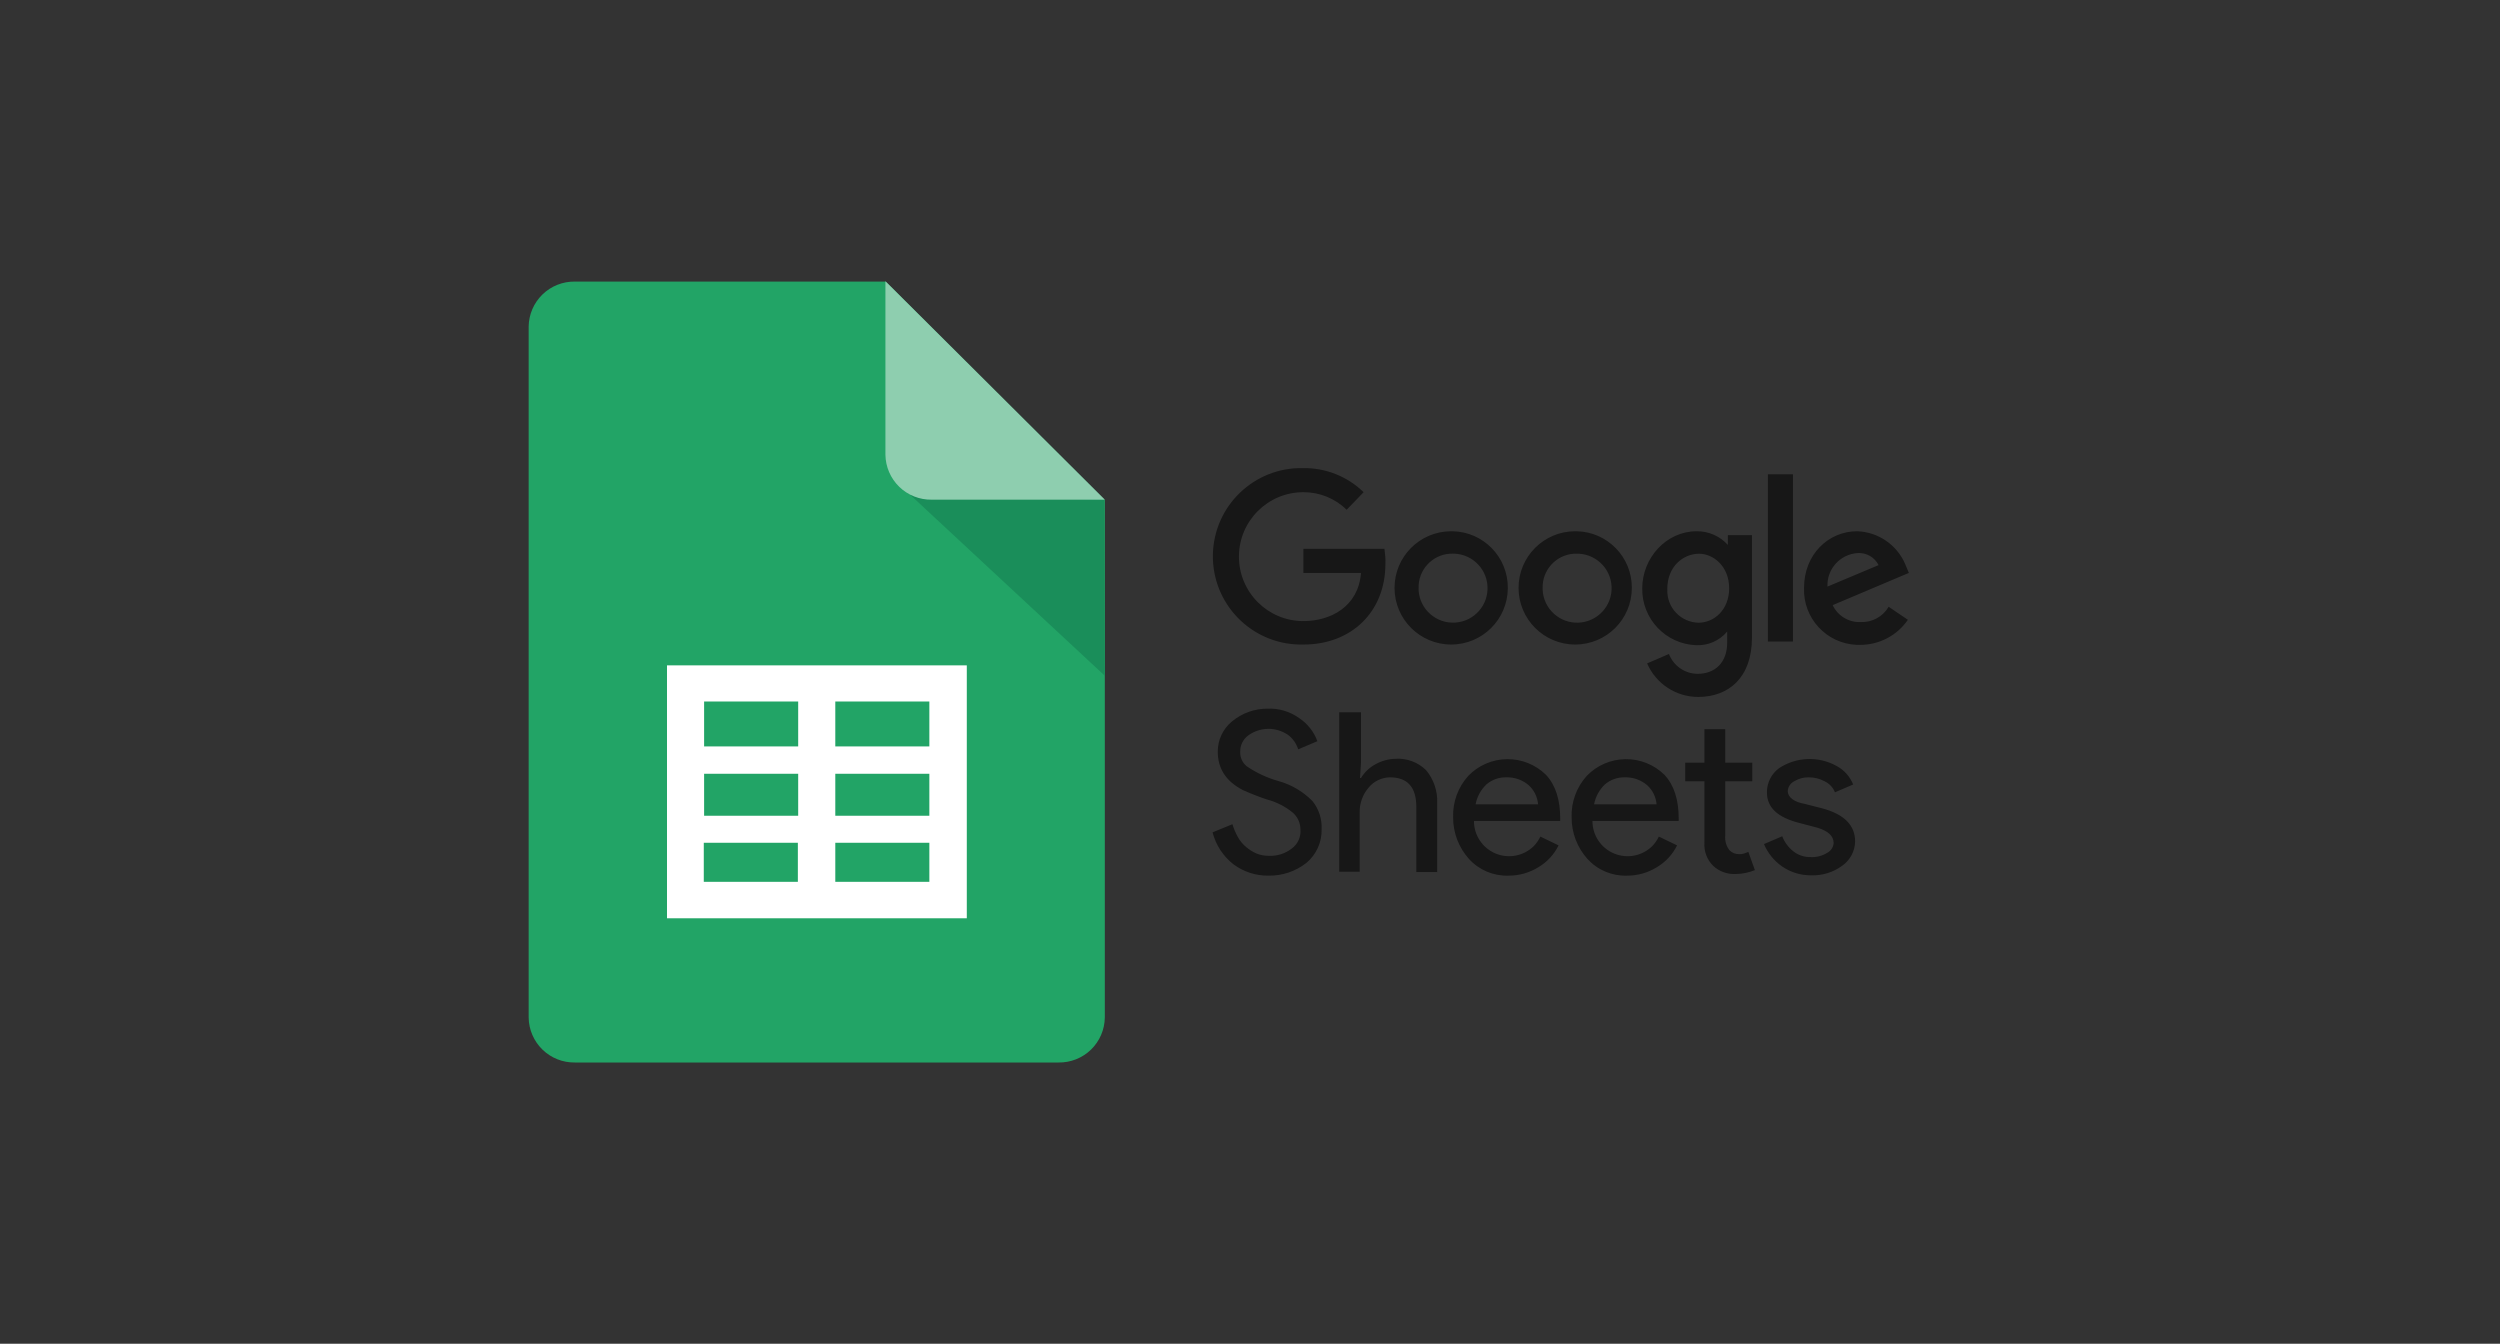
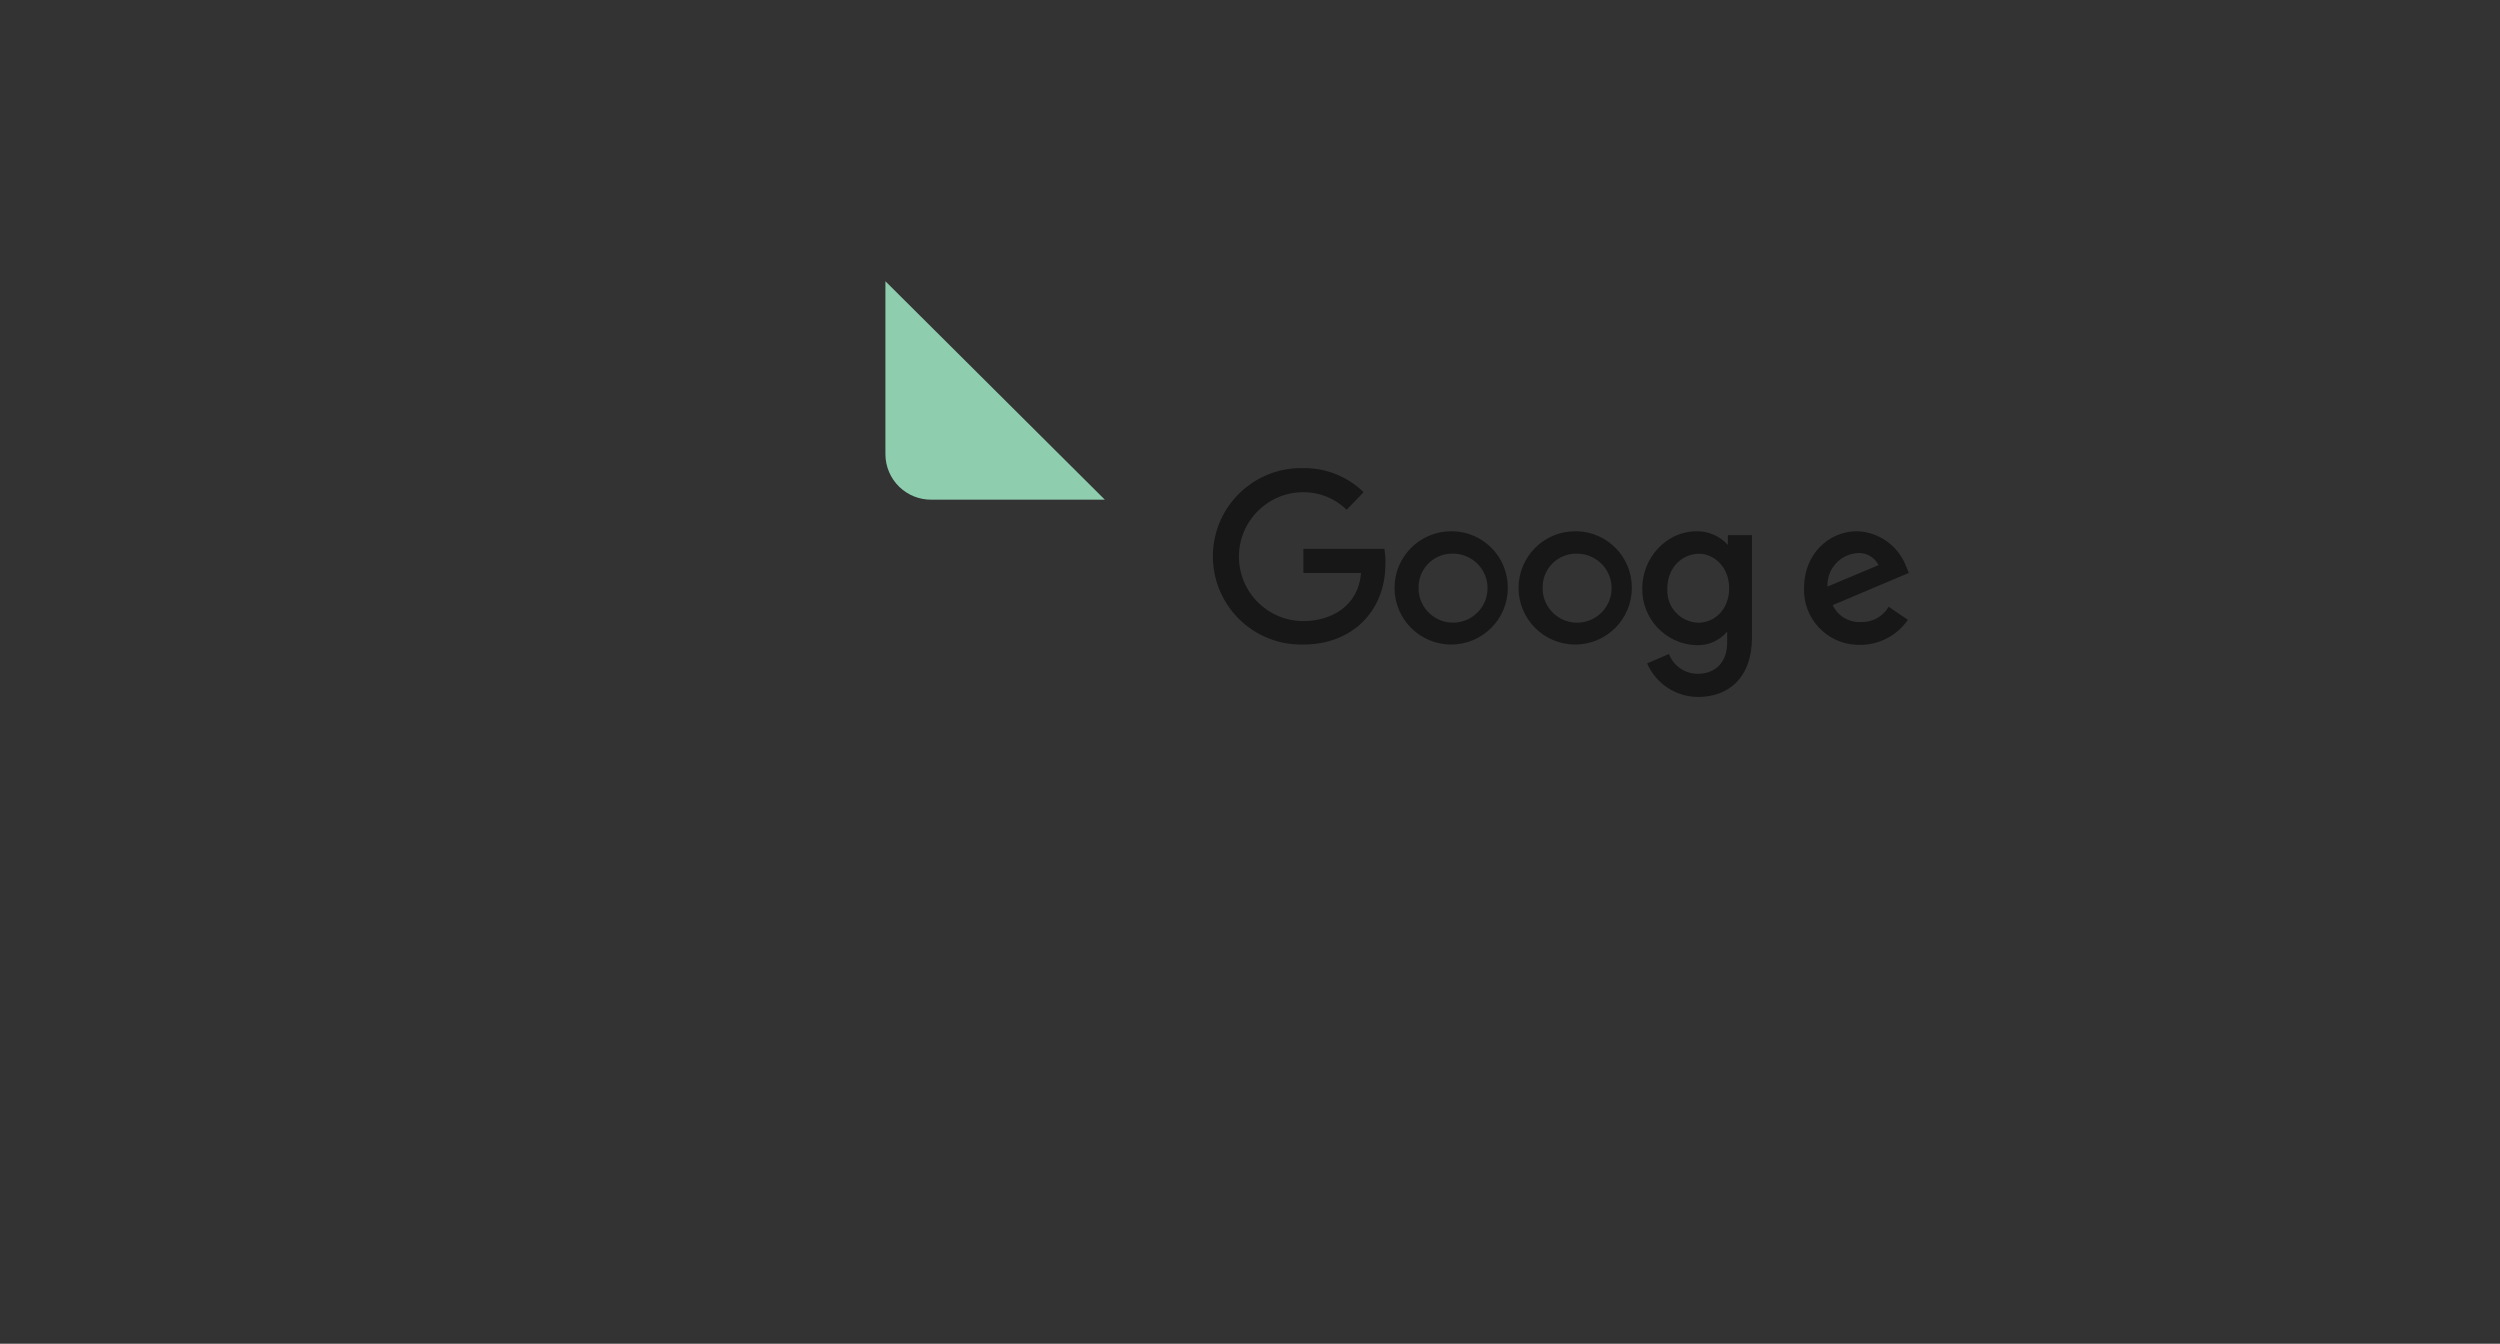
<svg xmlns="http://www.w3.org/2000/svg" width="160" height="86" viewBox="0 0 160 86" fill="none">
  <rect x="0" y="0" width="160" height="86" fill="#333333" stroke="none" />
-   <path d="M70.708 65.125C70.697 65.898 70.379 66.636 69.825 67.175C69.27 67.714 68.524 68.011 67.75 68H36.792C36.019 68.011 35.272 67.714 34.718 67.175C34.163 66.636 33.845 65.898 33.834 65.125V20.896C33.845 20.122 34.163 19.385 34.718 18.846C35.272 18.307 36.019 18.01 36.792 18.021H56.688L70.708 32V65.125Z" fill="#22A466" />
  <path d="M88.604 35.125H83.417V36.667H87.104C86.937 38.833 85.146 39.75 83.417 39.75C81.138 39.75 79.292 37.903 79.292 35.625C79.292 33.347 81.138 31.5 83.417 31.5C84.452 31.496 85.448 31.9 86.187 32.625L87.271 31.5C86.23 30.486 84.827 29.931 83.375 29.959C80.257 29.901 77.683 32.382 77.625 35.5C77.567 38.618 80.049 41.193 83.167 41.25H83.437C86.458 41.25 88.666 39.188 88.666 36.083C88.687 35.792 88.646 35.479 88.604 35.125ZM92.854 35.438C94.07 35.36 95.119 36.282 95.198 37.498C95.278 38.713 94.358 39.764 93.142 39.845C91.926 39.926 90.874 39.007 90.791 37.792V37.646C90.755 36.492 91.639 35.516 92.791 35.438H92.854ZM92.854 34C90.857 34.012 89.246 35.635 89.25 37.632C89.254 39.629 90.871 41.246 92.868 41.25C94.865 41.254 96.488 39.642 96.5 37.646C96.523 35.663 94.941 34.034 92.958 34H92.854ZM100.833 35.438C102.051 35.382 103.084 36.323 103.141 37.54C103.198 38.758 102.257 39.791 101.039 39.849C99.822 39.907 98.788 38.968 98.729 37.75V37.646C98.693 36.492 99.577 35.516 100.729 35.438H100.833ZM100.791 34C98.795 34.012 97.183 35.635 97.187 37.632C97.191 39.629 98.809 41.246 100.805 41.25C102.802 41.254 104.426 39.642 104.437 37.646C104.46 35.663 102.878 34.034 100.896 34H100.791ZM108.729 35.438C109.666 35.438 110.666 36.25 110.666 37.646C110.666 39.042 109.687 39.854 108.708 39.854C108.163 39.843 107.645 39.615 107.269 39.219C106.893 38.824 106.691 38.295 106.708 37.75V37.688C106.708 36.25 107.729 35.438 108.75 35.438H108.729ZM108.583 34C106.625 34 105.104 35.729 105.104 37.646C105.068 39.593 106.595 41.213 108.541 41.292C109.309 41.331 110.05 41.007 110.541 40.417V41.125C110.541 42.396 109.77 43.125 108.645 43.125C107.831 43.119 107.104 42.615 106.812 41.854L105.416 42.458C105.981 43.762 107.267 44.605 108.687 44.604C110.625 44.604 112.125 43.375 112.125 40.812V34.25H110.583V34.875C110.073 34.309 109.344 33.99 108.583 34ZM118.895 35.396C119.454 35.362 119.979 35.666 120.229 36.167L116.958 37.542C116.91 36.418 117.772 35.463 118.895 35.396ZM118.854 34C117.02 34 115.458 35.479 115.458 37.625C115.387 39.562 116.896 41.192 118.833 41.271H119.041C120.265 41.277 121.412 40.676 122.104 39.667L120.874 38.833C120.505 39.466 119.815 39.843 119.083 39.812C118.322 39.844 117.617 39.417 117.291 38.729L122.166 36.667L121.916 36.063C121.378 34.852 120.198 34.052 118.874 34H118.854Z" fill="#171717" />
-   <path d="M114.749 30.354H113.145V41.058H114.749V30.354Z" fill="#171717" />
-   <path d="M84.583 53.062C84.608 53.897 84.247 54.696 83.604 55.229C82.915 55.769 82.062 56.056 81.187 56.041C80.377 56.054 79.586 55.797 78.937 55.312C78.28 54.797 77.811 54.08 77.604 53.271L78.875 52.75C78.963 53.039 79.082 53.319 79.229 53.583C79.364 53.821 79.54 54.033 79.75 54.208C79.95 54.379 80.175 54.52 80.416 54.625C80.661 54.724 80.923 54.773 81.187 54.771C81.719 54.8 82.244 54.637 82.666 54.312C83.056 54.029 83.27 53.563 83.229 53.083C83.227 52.667 83.045 52.272 82.729 52C82.246 51.607 81.685 51.323 81.083 51.166C80.559 50.991 80.045 50.79 79.541 50.562C78.458 50 77.937 49.187 77.937 48.104C77.933 47.353 78.271 46.64 78.854 46.167C79.486 45.642 80.282 45.354 81.104 45.354C81.833 45.319 82.553 45.532 83.146 45.958C83.683 46.313 84.092 46.832 84.312 47.437L83.083 47.958C82.969 47.582 82.735 47.253 82.416 47.021C81.65 46.507 80.645 46.523 79.896 47.062C79.555 47.307 79.359 47.706 79.375 48.125C79.362 48.479 79.516 48.819 79.791 49.042C80.404 49.458 81.079 49.775 81.791 49.979C82.629 50.205 83.392 50.651 84 51.271C84.406 51.777 84.613 52.414 84.583 53.062ZM85.771 45.583H87.104V48.812L87.041 49.791H87.104C87.327 49.424 87.643 49.122 88.02 48.917C88.416 48.695 88.859 48.573 89.312 48.562C90.039 48.516 90.751 48.781 91.27 49.291C91.761 49.88 92.014 50.63 91.979 51.396V55.812H90.645V51.646C90.645 50.382 90.083 49.75 88.958 49.75C88.423 49.756 87.919 50 87.583 50.416C87.207 50.857 87.007 51.421 87.02 52V55.791H85.708V45.583H85.771ZM94.437 51.479H98.437C98.4 51.007 98.184 50.568 97.833 50.25C97.433 49.91 96.92 49.731 96.395 49.75C95.93 49.739 95.477 49.903 95.125 50.208C94.769 50.55 94.529 50.994 94.437 51.479ZM96.541 56.041C95.586 56.073 94.665 55.684 94.02 54.979C93.36 54.248 92.996 53.297 93 52.312C92.966 51.33 93.317 50.373 93.979 49.646C94.627 48.978 95.515 48.597 96.445 48.585C97.375 48.573 98.272 48.932 98.937 49.583C99.562 50.25 99.854 51.187 99.854 52.396V52.541H94.333C94.331 53.451 94.876 54.272 95.714 54.623C96.553 54.974 97.52 54.785 98.166 54.146C98.336 53.968 98.477 53.764 98.583 53.541L99.749 54.104C99.464 54.685 99.015 55.17 98.458 55.5C97.883 55.858 97.219 56.046 96.541 56.041ZM102.02 51.479H106.02C105.983 51.007 105.767 50.568 105.416 50.25C105.016 49.91 104.503 49.731 103.979 49.75C103.513 49.739 103.06 49.903 102.708 50.208C102.352 50.55 102.112 50.994 102.02 51.479ZM104.124 56.041C103.169 56.073 102.248 55.684 101.604 54.979C100.943 54.248 100.58 53.297 100.583 52.312C100.549 51.33 100.9 50.373 101.562 49.646C102.21 48.978 103.098 48.597 104.028 48.585C104.959 48.573 105.855 48.932 106.52 49.583C107.145 50.25 107.437 51.187 107.437 52.396V52.541H101.916C101.914 53.451 102.459 54.272 103.298 54.623C104.136 54.974 105.104 54.785 105.749 54.146C105.92 53.968 106.06 53.764 106.166 53.541L107.333 54.104C107.047 54.685 106.598 55.17 106.041 55.5C105.466 55.858 104.802 56.046 104.124 56.041ZM111.083 55.937C110.553 55.963 110.035 55.776 109.645 55.416C109.251 55.029 109.046 54.489 109.083 53.937V50H107.854V48.812H109.083V46.667H110.416V48.812H112.145V50H110.416V53.479C110.383 53.815 110.479 54.15 110.687 54.416C110.852 54.582 111.078 54.672 111.312 54.666C111.418 54.67 111.523 54.656 111.624 54.625L111.895 54.521L112.312 55.687C111.922 55.847 111.505 55.932 111.083 55.937ZM118.728 53.854C118.717 54.468 118.416 55.039 117.916 55.396C117.34 55.825 116.634 56.045 115.916 56.021C115.255 56.027 114.608 55.831 114.062 55.458C113.544 55.1 113.14 54.601 112.895 54.021L114.062 53.521C114.212 53.907 114.464 54.245 114.791 54.5C115.102 54.735 115.484 54.86 115.874 54.854C116.248 54.874 116.619 54.78 116.937 54.583C117.175 54.461 117.332 54.225 117.353 53.958C117.353 53.5 116.999 53.187 116.333 52.979L115.145 52.666C113.77 52.312 113.083 51.687 113.083 50.708C113.081 50.101 113.367 49.529 113.854 49.167C114.96 48.435 116.38 48.379 117.541 49.021C118.024 49.28 118.4 49.7 118.603 50.208L117.437 50.708C117.314 50.395 117.075 50.142 116.77 50C116.457 49.831 116.105 49.745 115.749 49.75C115.426 49.745 115.108 49.831 114.833 50C114.592 50.119 114.433 50.357 114.416 50.625C114.416 51.021 114.812 51.333 115.541 51.458L116.603 51.729C118.02 52.104 118.728 52.812 118.728 53.854Z" fill="#171717" />
-   <path d="M58.229 31.646L70.708 43.25L70.667 31.979L58.229 31.646Z" fill="#1A8E5A" />
-   <path d="M70.708 31.979H59.625C58.852 31.99 58.105 31.694 57.55 31.154C56.996 30.615 56.678 29.878 56.667 29.104V18L70.708 31.979Z" fill="#8ECEAF" />
-   <path d="M53.459 56.437V53.937H59.479V56.437H53.459ZM45.042 53.937H51.063V56.437H45.042V53.937ZM51.084 52.208H45.063V49.521H51.084V52.208ZM51.084 44.896V47.771H45.063V44.896H51.084ZM53.459 49.521H59.479V52.208H53.459V49.521ZM59.479 47.771H53.459V44.896H59.479V47.771ZM42.688 42.583V58.77H61.875V42.583H42.688Z" fill="white" />
+   <path d="M70.708 31.979H59.625C58.852 31.99 58.105 31.694 57.55 31.154C56.996 30.615 56.678 29.878 56.667 29.104V18Z" fill="#8ECEAF" />
</svg>